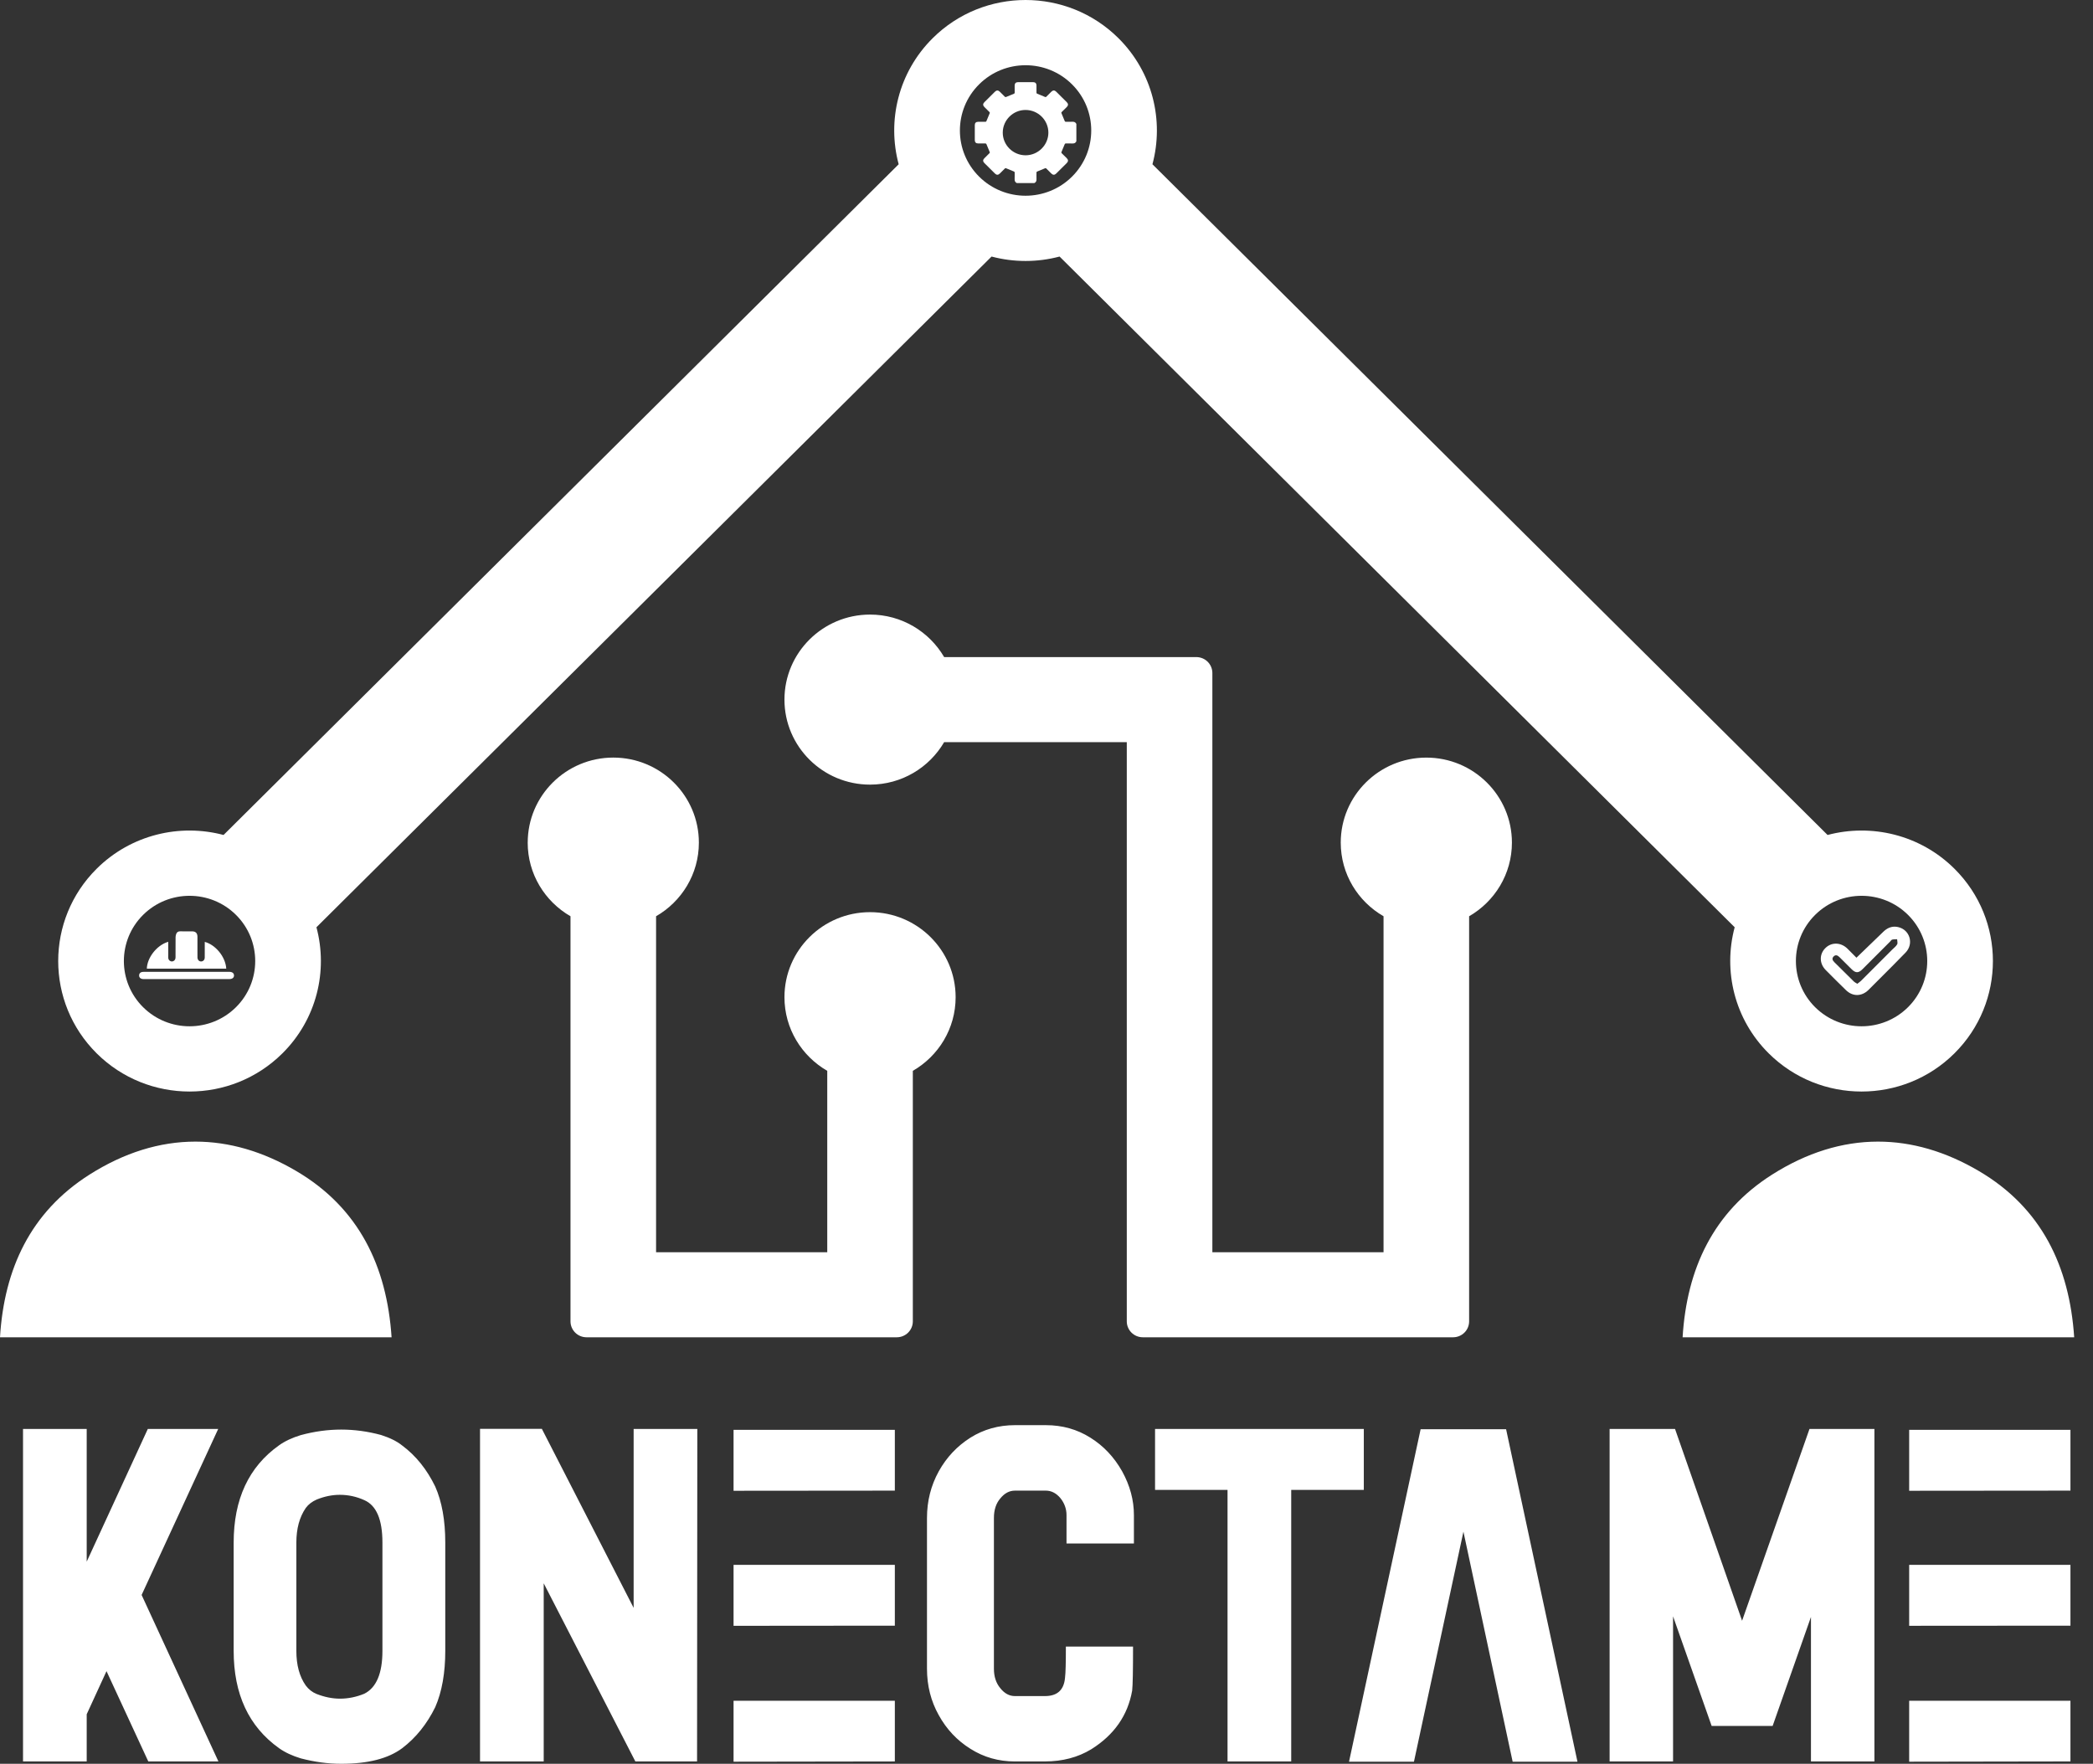
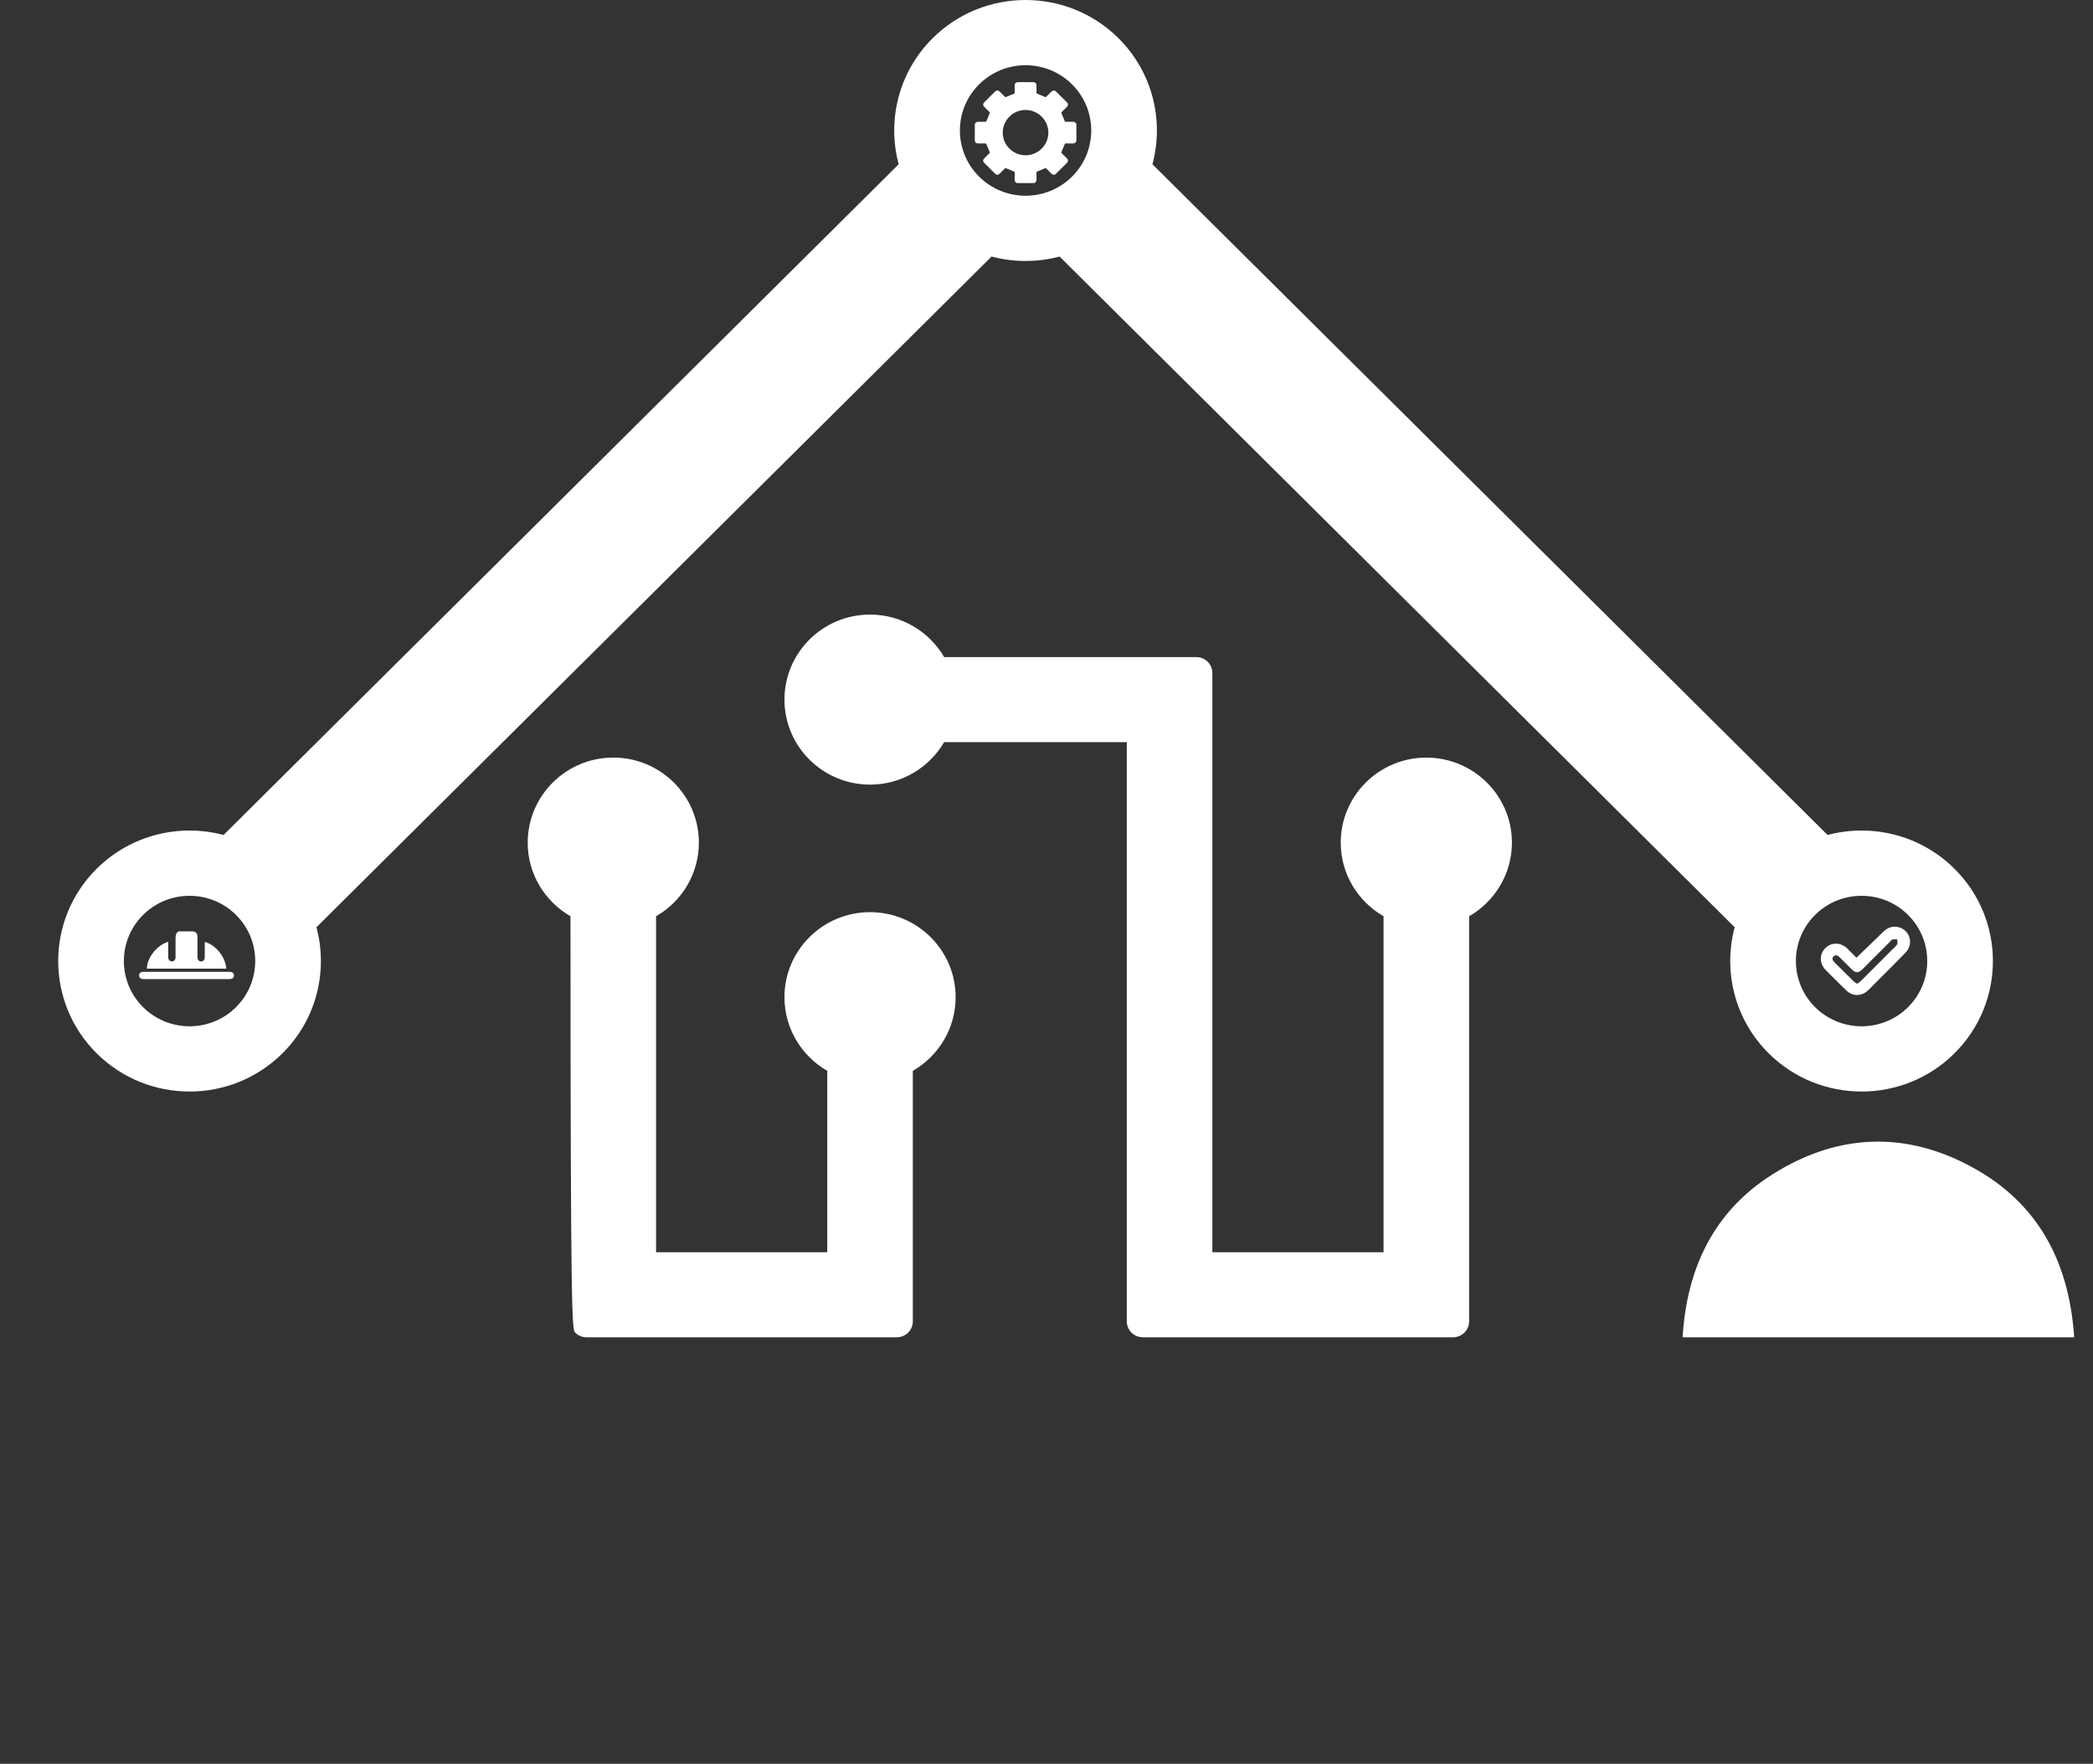
<svg xmlns="http://www.w3.org/2000/svg" width="89" height="75" viewBox="0 0 89 75" fill="none">
  <rect x="0" y="0" width="89" height="75" fill="#333333" stroke="none" />
-   <path fill-rule="evenodd" clip-rule="evenodd" d="M22.439 35.83C22.439 37.167 23.172 38.335 24.259 38.961V56.187C24.259 56.367 24.331 56.539 24.459 56.666C24.586 56.793 24.76 56.864 24.941 56.864H38.134C38.315 56.864 38.488 56.793 38.616 56.666C38.744 56.539 38.816 56.367 38.816 56.187V45.534C39.904 44.908 40.636 43.74 40.636 42.403C40.636 40.407 39.005 38.787 36.996 38.787C34.988 38.787 33.357 40.407 33.357 42.403C33.357 43.74 34.09 44.908 35.177 45.534V53.249H27.898V38.961C28.986 38.335 29.718 37.167 29.718 35.83C29.718 33.834 28.087 32.214 26.079 32.214C24.07 32.214 22.44 33.834 22.44 35.83H22.439Z" fill="white" />
+   <path fill-rule="evenodd" clip-rule="evenodd" d="M22.439 35.83C22.439 37.167 23.172 38.335 24.259 38.961C24.259 56.367 24.331 56.539 24.459 56.666C24.586 56.793 24.76 56.864 24.941 56.864H38.134C38.315 56.864 38.488 56.793 38.616 56.666C38.744 56.539 38.816 56.367 38.816 56.187V45.534C39.904 44.908 40.636 43.74 40.636 42.403C40.636 40.407 39.005 38.787 36.996 38.787C34.988 38.787 33.357 40.407 33.357 42.403C33.357 43.74 34.09 44.908 35.177 45.534V53.249H27.898V38.961C28.986 38.335 29.718 37.167 29.718 35.83C29.718 33.834 28.087 32.214 26.079 32.214C24.07 32.214 22.44 33.834 22.44 35.83H22.439Z" fill="white" />
  <path fill-rule="evenodd" clip-rule="evenodd" d="M33.357 29.749C33.357 31.744 34.988 33.364 36.996 33.364C38.342 33.364 39.518 32.637 40.148 31.557H47.914V56.187C47.914 56.561 48.219 56.864 48.596 56.864H61.789C61.97 56.864 62.143 56.793 62.271 56.666C62.399 56.539 62.471 56.367 62.471 56.187V38.961C63.558 38.335 64.291 37.167 64.291 35.83C64.291 33.834 62.66 32.215 60.651 32.215C58.643 32.215 57.012 33.834 57.012 35.83C57.012 37.167 57.744 38.335 58.832 38.961V53.249H51.553V28.618C51.553 28.439 51.481 28.267 51.353 28.139C51.226 28.012 51.052 27.941 50.871 27.941H40.148C39.518 26.861 38.342 26.133 36.996 26.133C34.988 26.133 33.357 27.753 33.357 29.749V29.749Z" fill="white" />
  <path fill-rule="evenodd" clip-rule="evenodd" d="M39.66 1.624C38.199 3.076 37.717 5.133 38.214 6.985L9.506 35.505C7.642 35.011 5.571 35.49 4.11 36.941C1.93 39.107 1.93 42.624 4.11 44.79C6.29 46.956 9.83 46.956 12.01 44.79C13.471 43.339 13.953 41.281 13.456 39.429L42.164 10.909C43.11 11.16 44.109 11.16 45.056 10.909L73.763 39.429C73.267 41.281 73.749 43.339 75.209 44.79C77.389 46.956 80.93 46.956 83.109 44.79C85.289 42.624 85.289 39.107 83.109 36.941C81.649 35.49 79.577 35.011 77.713 35.505L49.005 6.985C49.502 5.133 49.02 3.076 47.56 1.624C46.47 0.541 45.04 0 43.61 0C42.18 0 40.75 0.541 39.66 1.624H39.66ZM41.635 7.511C40.545 6.428 40.545 4.67 41.635 3.586C42.725 2.503 44.495 2.503 45.585 3.586C46.675 4.67 46.675 6.428 45.585 7.511C45.04 8.052 44.325 8.323 43.61 8.323C42.895 8.323 42.18 8.052 41.635 7.511ZM77.184 42.828C76.094 41.745 76.094 39.986 77.184 38.903C78.274 37.821 80.045 37.821 81.134 38.903C82.224 39.986 82.224 41.745 81.134 42.828C80.589 43.369 79.874 43.64 79.159 43.64C78.445 43.64 77.73 43.369 77.184 42.828ZM6.085 42.828C4.995 41.745 4.995 39.986 6.085 38.903C7.175 37.821 8.945 37.821 10.035 38.903C11.125 39.986 11.125 41.745 10.035 42.828C9.49 43.369 8.775 43.64 8.06 43.64C7.345 43.64 6.63 43.369 6.085 42.828Z" fill="white" />
-   <path fill-rule="evenodd" clip-rule="evenodd" d="M3.801 49.95C1.3 51.538 0.177 53.956 0 56.864H16.651C16.45 53.84 15.257 51.357 12.597 49.794C11.179 48.96 9.741 48.544 8.309 48.544C6.789 48.544 5.275 49.014 3.801 49.95V49.95Z" fill="white" />
  <path fill-rule="evenodd" clip-rule="evenodd" d="M75.349 49.95C72.849 51.538 71.726 53.956 71.549 56.864H88.2C87.999 53.84 86.806 51.357 84.146 49.794C82.728 48.96 81.29 48.544 79.858 48.544C78.337 48.544 76.824 49.014 75.349 49.95V49.95Z" fill="white" />
  <path fill-rule="evenodd" clip-rule="evenodd" d="M43.677 3.494H43.672H43.666H43.661H43.656H43.651H43.646H43.641H43.636H43.631H43.626H43.621H43.616H43.611H43.606H43.601H43.596H43.591H43.586H43.581H43.575H43.57H43.565H43.56H43.555H43.55H43.545L43.286 3.494C43.197 3.494 43.147 3.545 43.146 3.636C43.146 3.736 43.145 3.837 43.147 3.937C43.148 3.966 43.139 3.977 43.112 3.987C43.002 4.03 42.894 4.075 42.786 4.122C42.761 4.132 42.747 4.132 42.728 4.113C42.658 4.04 42.586 3.97 42.514 3.899C42.446 3.832 42.377 3.831 42.308 3.899C42.158 4.048 42.008 4.197 41.858 4.346C41.79 4.414 41.791 4.483 41.858 4.55C41.931 4.623 42.003 4.695 42.076 4.766C42.094 4.783 42.093 4.795 42.084 4.817C42.036 4.926 41.99 5.037 41.946 5.148C41.937 5.173 41.926 5.179 41.901 5.179C41.8 5.178 41.699 5.178 41.598 5.179C41.501 5.179 41.451 5.227 41.451 5.322C41.451 5.534 41.451 5.746 41.451 5.959C41.451 6.051 41.502 6.1 41.595 6.1C41.696 6.101 41.798 6.101 41.899 6.1C41.925 6.099 41.937 6.107 41.947 6.132C41.99 6.242 42.036 6.352 42.083 6.46C42.093 6.483 42.094 6.496 42.075 6.514C42.001 6.585 41.929 6.657 41.857 6.73C41.791 6.796 41.79 6.865 41.856 6.931C42.007 7.082 42.158 7.232 42.31 7.381C42.376 7.447 42.446 7.447 42.513 7.381C42.585 7.31 42.658 7.238 42.73 7.165C42.748 7.146 42.761 7.147 42.784 7.156C42.893 7.203 43.003 7.249 43.114 7.292C43.139 7.302 43.148 7.312 43.147 7.339C43.145 7.431 43.15 7.524 43.145 7.616C43.142 7.694 43.166 7.751 43.239 7.785H43.982C44.054 7.751 44.079 7.694 44.075 7.616C44.071 7.524 44.075 7.431 44.074 7.339C44.073 7.313 44.082 7.302 44.107 7.292C44.218 7.249 44.328 7.203 44.437 7.156C44.459 7.147 44.473 7.146 44.491 7.165C44.562 7.238 44.635 7.31 44.708 7.381C44.775 7.447 44.844 7.447 44.911 7.381C45.062 7.232 45.213 7.082 45.364 6.931C45.43 6.865 45.43 6.796 45.364 6.73C45.292 6.657 45.22 6.585 45.146 6.514C45.127 6.496 45.128 6.483 45.138 6.46C45.185 6.352 45.231 6.243 45.274 6.133C45.284 6.107 45.295 6.099 45.322 6.1C45.36 6.1 45.398 6.1 45.436 6.1C45.491 6.099 45.546 6.099 45.6 6.101C45.679 6.105 45.736 6.081 45.77 6.008V5.27C45.736 5.198 45.679 5.174 45.6 5.177C45.546 5.18 45.491 5.179 45.437 5.179C45.398 5.179 45.36 5.178 45.322 5.179C45.295 5.18 45.284 5.171 45.274 5.146C45.231 5.036 45.185 4.927 45.138 4.818C45.128 4.795 45.127 4.782 45.146 4.764C45.22 4.694 45.292 4.621 45.364 4.549C45.43 4.482 45.431 4.414 45.364 4.347C45.214 4.197 45.062 4.047 44.911 3.897C44.844 3.831 44.775 3.832 44.708 3.897C44.635 3.969 44.562 4.041 44.491 4.114C44.472 4.133 44.459 4.132 44.437 4.122C44.327 4.075 44.218 4.03 44.107 3.986C44.081 3.976 44.073 3.965 44.074 3.939C44.075 3.837 44.075 3.735 44.074 3.633C44.074 3.545 44.023 3.494 43.936 3.494L43.677 3.494L43.677 3.494ZM43.607 6.603C43.074 6.601 42.639 6.168 42.64 5.639C42.64 5.108 43.079 4.673 43.612 4.676C44.146 4.678 44.58 5.111 44.58 5.64C44.579 6.169 44.142 6.603 43.612 6.603C43.61 6.603 43.608 6.603 43.607 6.603H43.607Z" fill="white" />
  <path fill-rule="evenodd" clip-rule="evenodd" d="M7.657 39.602H7.654C7.58 39.602 7.528 39.635 7.499 39.699C7.479 39.744 7.467 39.797 7.466 39.847C7.463 40.104 7.464 40.361 7.464 40.618C7.464 40.659 7.467 40.701 7.462 40.742C7.452 40.823 7.389 40.881 7.313 40.883C7.234 40.885 7.165 40.825 7.156 40.741C7.151 40.695 7.154 40.648 7.154 40.602C7.153 40.418 7.154 40.234 7.154 40.047C6.646 40.198 6.253 40.744 6.244 41.19H9.621C9.59 40.675 9.155 40.169 8.707 40.051C8.707 40.273 8.709 40.494 8.706 40.715C8.705 40.815 8.639 40.883 8.551 40.883C8.464 40.883 8.4 40.814 8.397 40.714C8.395 40.647 8.396 40.58 8.396 40.513C8.396 40.287 8.397 40.061 8.396 39.834C8.395 39.677 8.319 39.603 8.165 39.603C7.997 39.603 7.828 39.606 7.66 39.602L7.657 39.602L7.657 39.602Z" fill="white" />
  <path fill-rule="evenodd" clip-rule="evenodd" d="M9.703 41.324H7.932C7.331 41.324 6.731 41.324 6.13 41.325C6.094 41.325 6.057 41.325 6.023 41.335C5.953 41.355 5.915 41.408 5.915 41.479C5.915 41.549 5.953 41.601 6.023 41.622C6.052 41.631 6.084 41.633 6.115 41.633C7.326 41.633 8.538 41.633 9.75 41.633C9.876 41.633 9.951 41.574 9.951 41.479C9.95 41.382 9.876 41.325 9.75 41.324C9.744 41.324 9.739 41.324 9.734 41.324C9.724 41.324 9.713 41.324 9.703 41.324H9.703Z" fill="white" />
  <path fill-rule="evenodd" clip-rule="evenodd" d="M80.566 39.404H80.564C80.381 39.404 80.222 39.485 80.08 39.624C79.708 39.988 79.331 40.348 78.941 40.724C78.818 40.599 78.689 40.465 78.556 40.336C78.272 40.061 77.872 40.056 77.612 40.322C77.356 40.582 77.363 40.975 77.635 41.249C77.919 41.536 78.204 41.82 78.493 42.101C78.779 42.381 79.159 42.379 79.449 42.098C79.623 41.929 79.792 41.755 79.964 41.583C80.321 41.224 80.682 40.869 81.032 40.504C81.391 40.13 81.214 39.536 80.716 39.422C80.664 39.41 80.614 39.404 80.566 39.404V39.404ZM79.201 41.21C79.592 40.82 79.981 40.428 80.372 40.038C80.401 40.008 80.426 39.963 80.461 39.954C80.528 39.938 80.6 39.942 80.67 39.938C80.673 40.011 80.703 40.1 80.672 40.156C80.623 40.242 80.534 40.307 80.461 40.38C80.02 40.822 79.579 41.265 79.137 41.706C79.091 41.752 79.035 41.787 78.976 41.833C78.918 41.794 78.866 41.77 78.827 41.732C78.551 41.461 78.277 41.187 78.002 40.915C77.927 40.841 77.886 40.759 77.968 40.673C78.058 40.58 78.145 40.625 78.223 40.703C78.394 40.874 78.566 41.046 78.739 41.216C78.824 41.299 78.895 41.34 78.967 41.34C79.041 41.34 79.114 41.297 79.201 41.21V41.21Z" fill="white" />
-   <path d="M9.288 74.901H6.306L4.529 71.061L3.687 72.894V74.901H0.979V60.763H3.687V66.405L6.285 60.763H9.278L6.022 67.821L9.288 74.901V74.901ZM14.458 72.231C14.8 72.231 15.147 72.163 15.489 72.022C16.005 71.766 16.262 71.154 16.262 70.198V65.596C16.262 64.613 16.005 64.013 15.489 63.788C15.153 63.636 14.805 63.563 14.448 63.563C14.122 63.563 13.796 63.631 13.47 63.762C13.27 63.85 13.112 63.971 13.002 64.122C12.733 64.514 12.602 65.005 12.602 65.596V70.198C12.602 70.799 12.733 71.29 13.002 71.672C13.128 71.839 13.28 71.959 13.464 72.032C13.801 72.163 14.132 72.231 14.458 72.231H14.458ZM14.511 75C13.943 75 13.37 74.922 12.791 74.77C12.428 74.66 12.123 74.519 11.866 74.337C10.577 73.417 9.936 72.038 9.936 70.198V65.596C9.936 63.751 10.577 62.372 11.866 61.458C12.123 61.275 12.428 61.134 12.791 61.024C13.37 60.867 13.943 60.789 14.511 60.789C15.074 60.789 15.642 60.867 16.204 61.019C16.578 61.139 16.878 61.285 17.104 61.468C17.688 61.902 18.156 62.487 18.508 63.213C18.792 63.856 18.934 64.65 18.934 65.596V70.198C18.934 71.139 18.792 71.938 18.508 72.591C18.156 73.307 17.688 73.892 17.104 74.336C16.509 74.78 15.647 75 14.511 75ZM29.641 74.901H27.017L23.12 67.325V74.901H20.412V60.757H23.041L26.944 68.37V60.763H29.652L29.641 74.901ZM31.193 69.133V66.541H38.051V69.127L31.193 69.133ZM31.193 74.911V72.32H38.051V74.901L31.193 74.911V74.911ZM31.193 63.391V60.799H38.051V63.385L31.193 63.391ZM44.435 74.901H43.157C42.463 74.901 41.832 74.723 41.264 74.362C40.696 74.007 40.249 73.532 39.918 72.931C39.587 72.341 39.418 71.682 39.418 70.961V64.545C39.418 63.824 39.587 63.166 39.918 62.565C40.249 61.969 40.696 61.494 41.264 61.133C41.832 60.778 42.463 60.601 43.157 60.601H44.472C45.172 60.601 45.803 60.778 46.366 61.133C46.928 61.484 47.375 61.959 47.717 62.565C48.048 63.166 48.217 63.782 48.217 64.425V65.632H45.351V64.425C45.351 64.159 45.261 63.913 45.088 63.699C44.909 63.49 44.704 63.385 44.472 63.385H43.157C42.921 63.385 42.716 63.495 42.537 63.715C42.353 63.929 42.264 64.206 42.264 64.545V70.961C42.264 71.29 42.353 71.567 42.537 71.787C42.716 72.011 42.921 72.121 43.157 72.121H44.435C44.956 72.121 45.24 71.865 45.287 71.348C45.314 71.134 45.324 70.689 45.324 70.016H48.18C48.18 71.024 48.169 71.646 48.143 71.886C47.959 72.936 47.38 73.772 46.402 74.383C45.834 74.728 45.177 74.9 44.435 74.9L44.435 74.901ZM54.906 74.901H52.198V63.354H49.116V60.763H57.993V63.354H54.906V74.901H54.906ZM67.078 74.911H64.322L62.229 65.13L60.125 74.911H57.364L60.409 60.773H64.043L67.078 74.911ZM79.705 74.901H77.007V68.756L75.377 73.391H72.784L71.143 68.73V74.9H68.445V60.763H71.227L74.078 68.918L76.944 60.763H79.705V74.9V74.901ZM81.183 69.132V66.541H88.041V69.127L81.183 69.132ZM81.183 74.911V72.32H88.041V74.9L81.183 74.911V74.911ZM81.183 63.391V60.799H88.041V63.385L81.183 63.391Z" fill="white" />
</svg>